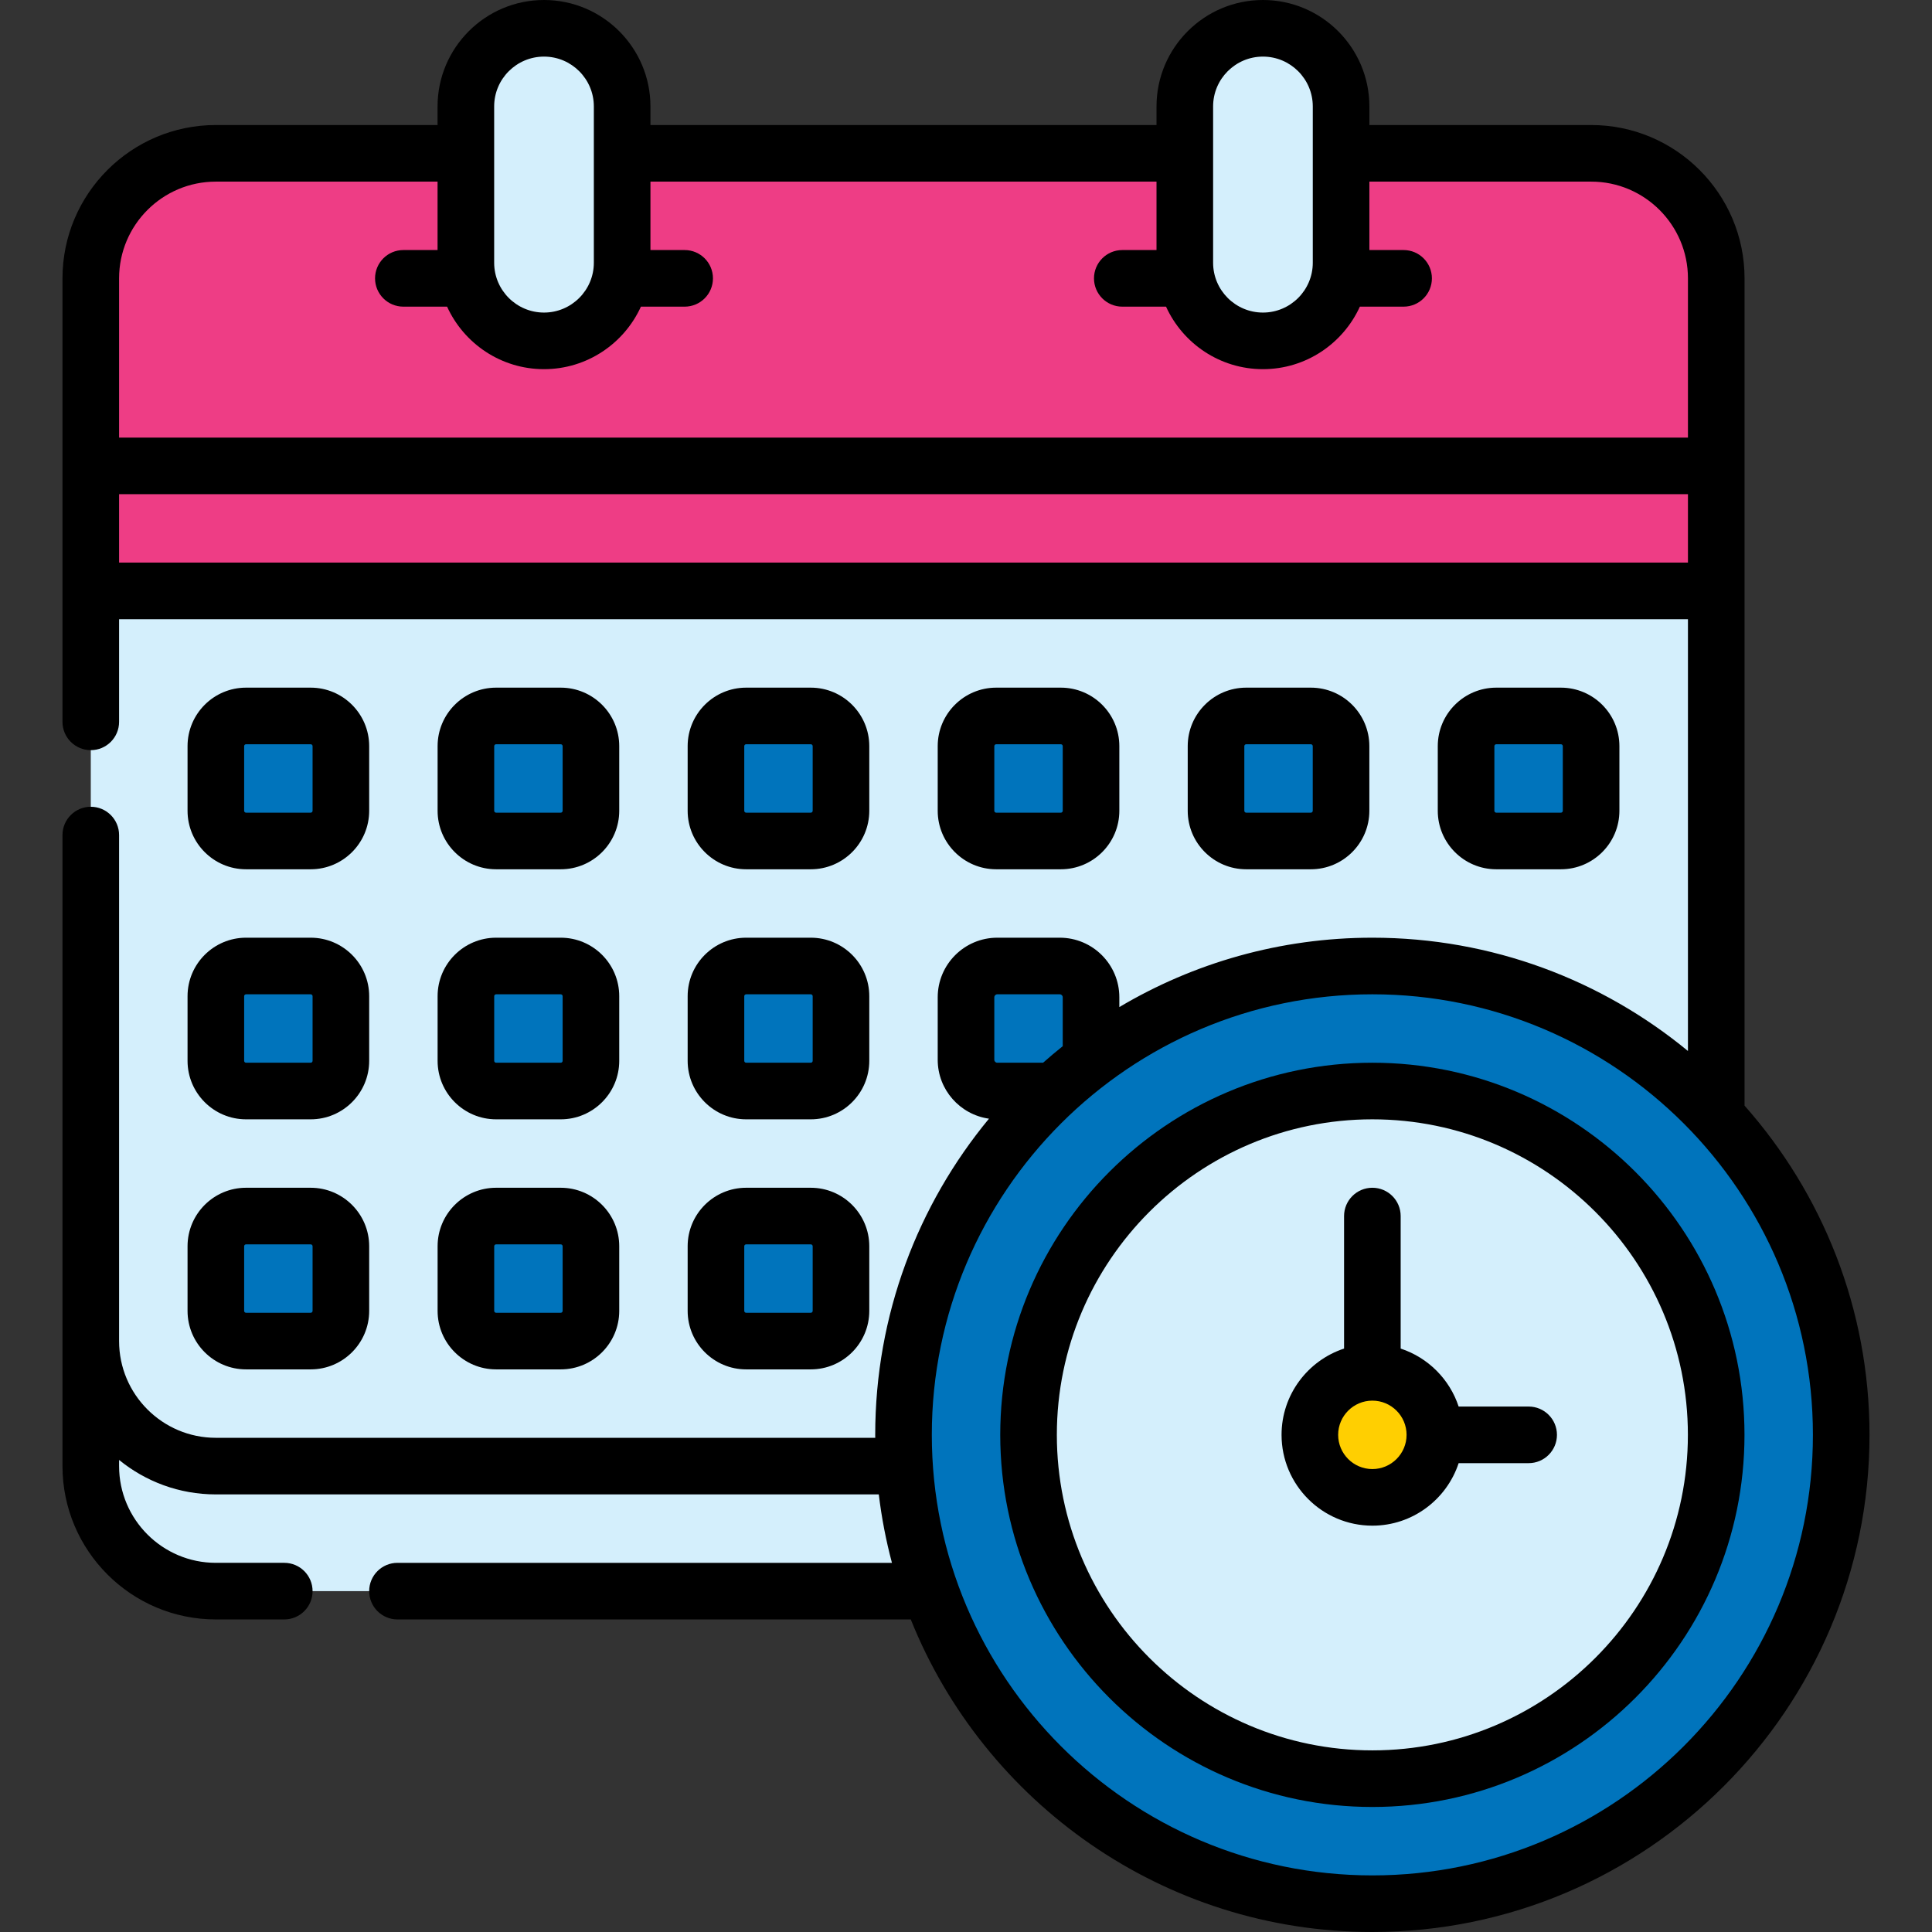
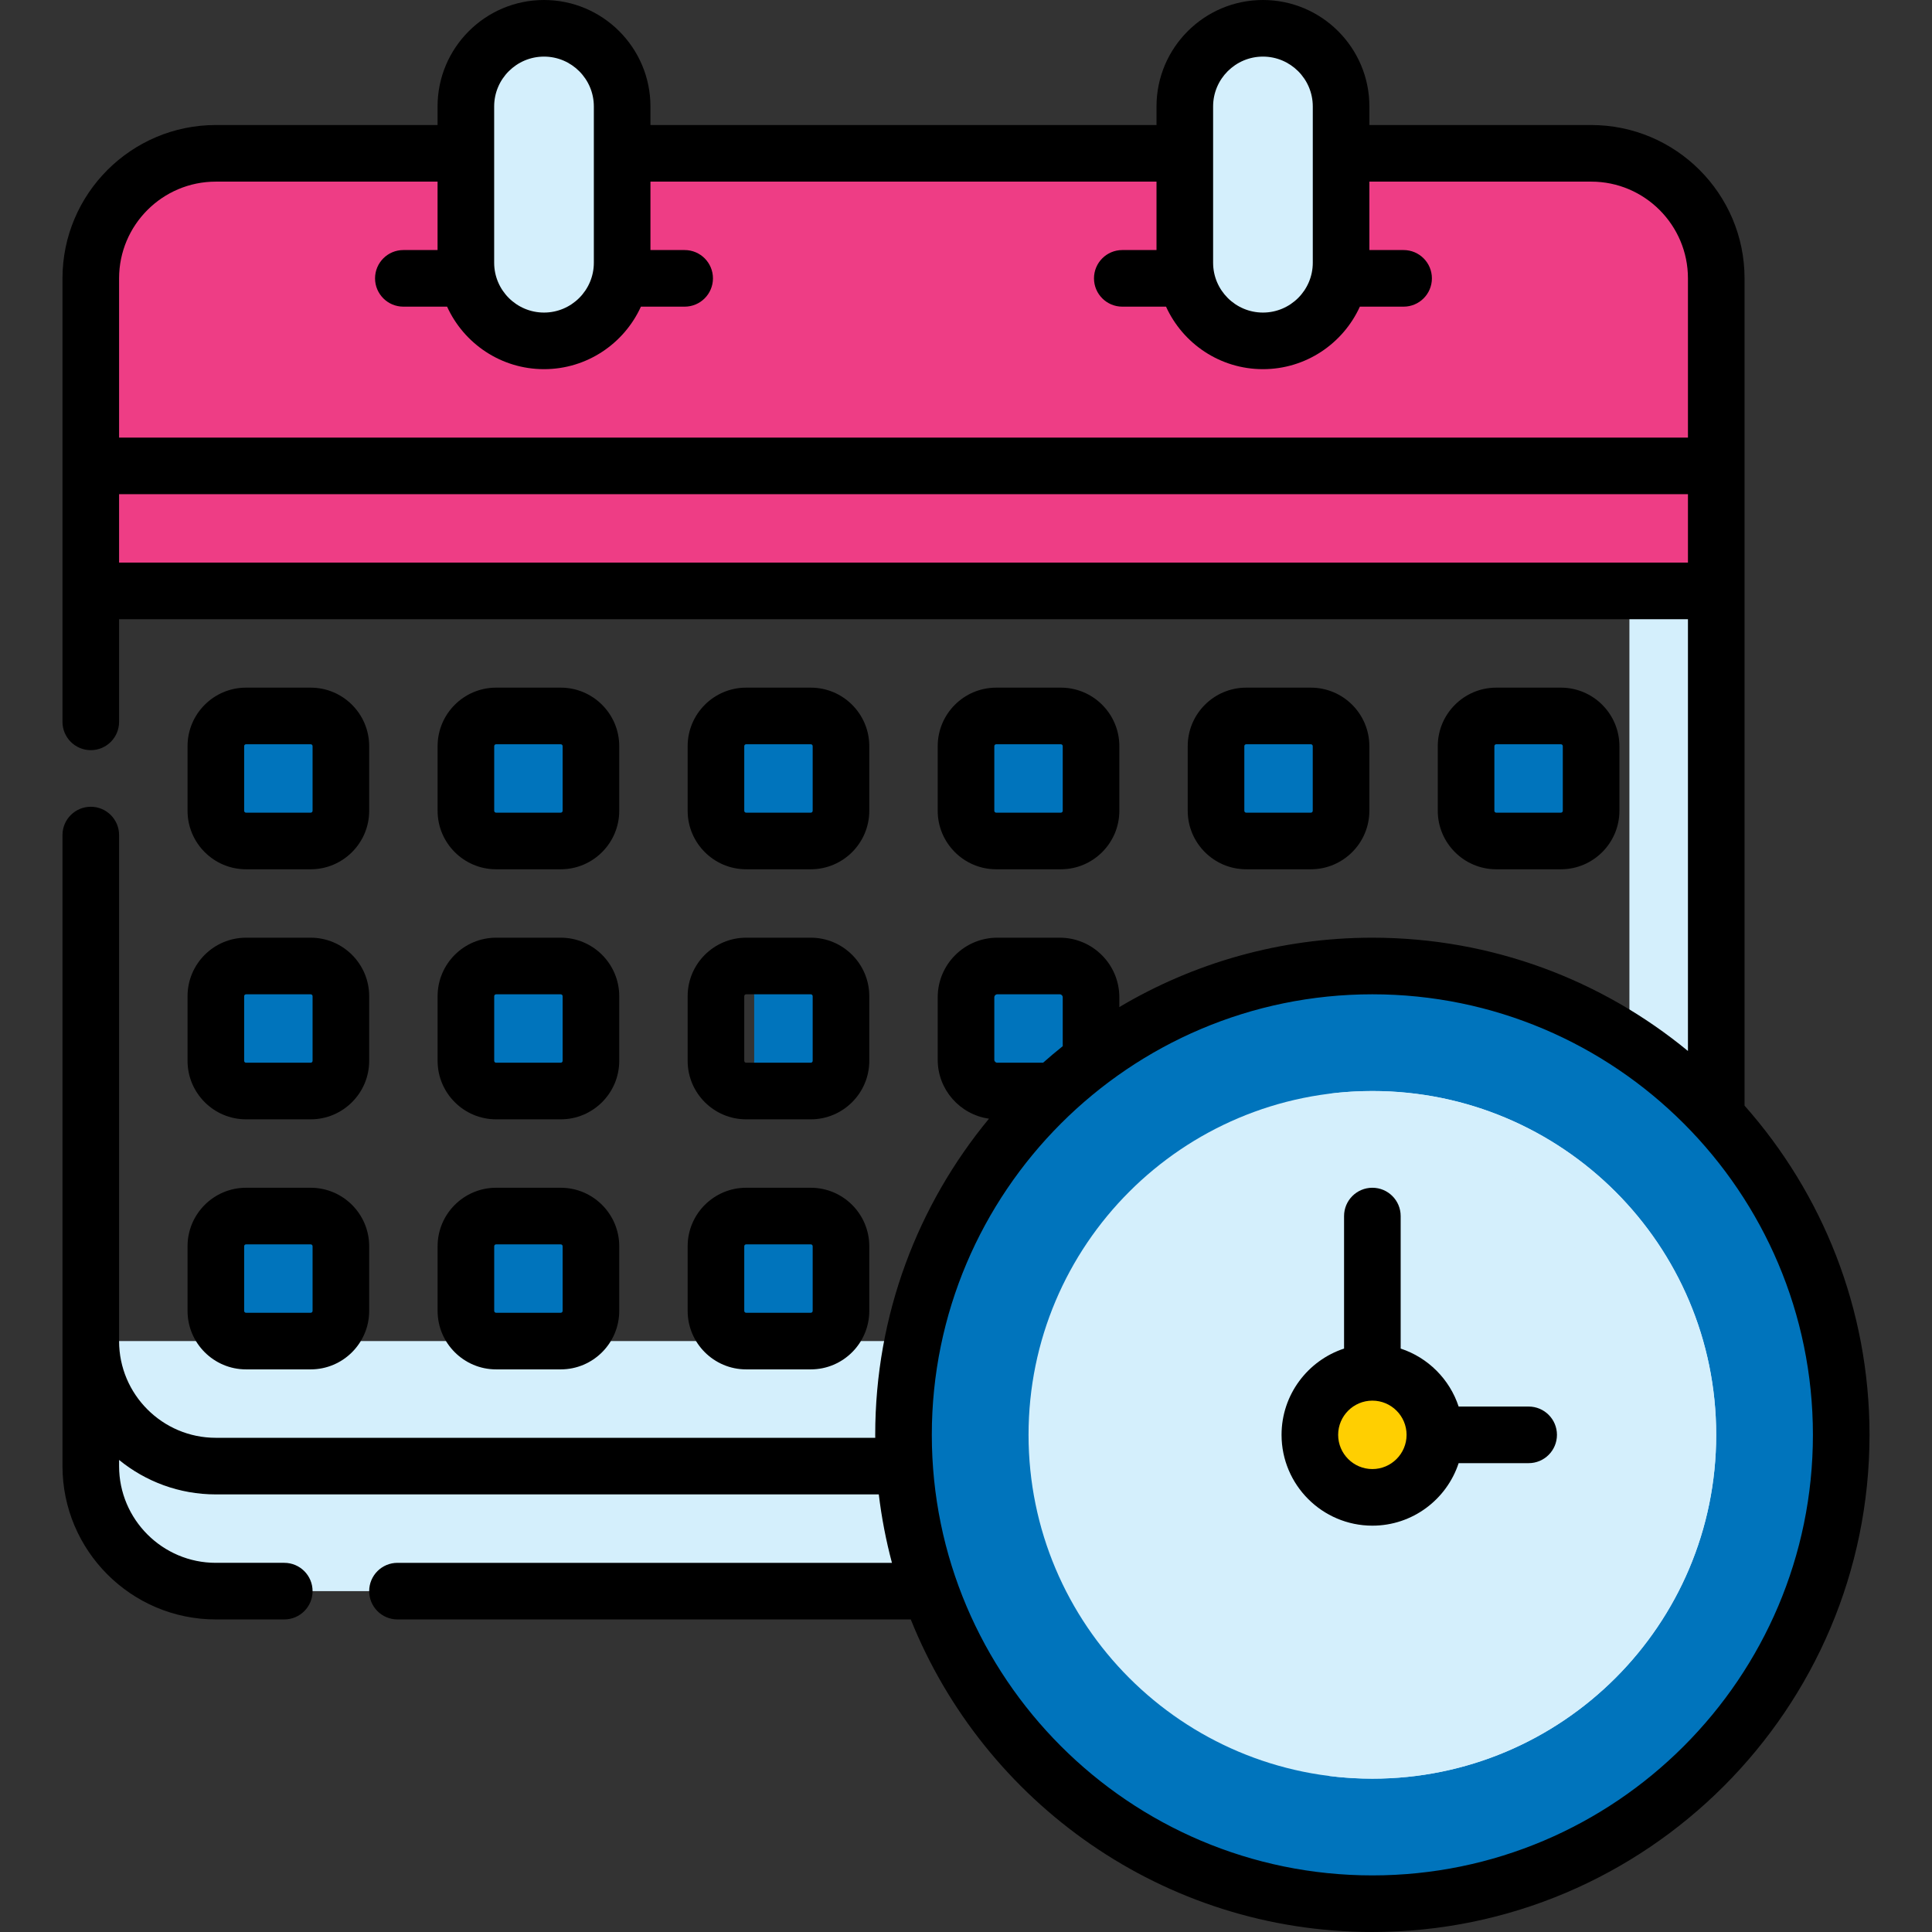
<svg xmlns="http://www.w3.org/2000/svg" width="512" height="512" viewBox="0 0 512 512" fill="none">
  <rect x="0" y="0" width="512" height="512" fill="#333333" stroke="none" />
  <g clip-path="url(#clip0)">
    <path d="M246.517 421.666H57.191C38.892 421.666 24.059 406.832 24.059 388.534V355.4H278.342L246.517 421.666Z" fill="#D4EFFC" />
-     <path d="M454.824 156.6V295.797V388.533H57.191C38.892 388.533 24.059 373.699 24.059 355.4V156.6L256.008 73.766L454.824 156.6Z" fill="#D4EFFC" />
    <path d="M82.336 222.867H65.203C60.785 222.867 57.203 219.285 57.203 214.867V197.734C57.203 193.316 60.785 189.734 65.203 189.734H82.336C86.754 189.734 90.336 193.316 90.336 197.734V214.867C90.336 219.285 86.754 222.867 82.336 222.867Z" fill="#0074BC" />
    <path d="M148.603 222.867H131.47C127.052 222.867 123.47 219.285 123.47 214.867V197.734C123.47 193.316 127.052 189.734 131.47 189.734H148.603C153.021 189.734 156.603 193.316 156.603 197.734V214.867C156.603 219.285 153.021 222.867 148.603 222.867Z" fill="#0074BC" />
    <path d="M214.869 222.867H197.736C193.318 222.867 189.736 219.285 189.736 214.867V197.734C189.736 193.316 193.318 189.734 197.736 189.734H214.869C219.287 189.734 222.869 193.316 222.869 197.734V214.867C222.869 219.285 219.288 222.867 214.869 222.867Z" fill="#0074BC" />
    <path d="M281.136 222.867H264.003C259.585 222.867 256.003 219.285 256.003 214.867V197.734C256.003 193.316 259.585 189.734 264.003 189.734H281.136C285.554 189.734 289.136 193.316 289.136 197.734V214.867C289.136 219.285 285.554 222.867 281.136 222.867Z" fill="#0074BC" />
    <path d="M347.392 222.867H330.259C325.841 222.867 322.259 219.285 322.259 214.867V197.734C322.259 193.316 325.841 189.734 330.259 189.734H347.392C351.81 189.734 355.392 193.316 355.392 197.734V214.867C355.392 219.285 351.81 222.867 347.392 222.867Z" fill="#0074BC" />
    <path d="M413.658 222.867H396.525C392.107 222.867 388.525 219.285 388.525 214.867V197.734C388.525 193.316 392.107 189.734 396.525 189.734H413.658C418.076 189.734 421.658 193.316 421.658 197.734V214.867C421.658 219.285 418.077 222.867 413.658 222.867Z" fill="#0074BC" />
    <path d="M82.336 289.133H65.203C60.785 289.133 57.203 285.551 57.203 281.133V264C57.203 259.582 60.785 256 65.203 256H82.336C86.754 256 90.336 259.582 90.336 264V281.133C90.336 285.552 86.754 289.133 82.336 289.133Z" fill="#0074BC" />
    <path d="M148.603 289.133H131.47C127.052 289.133 123.47 285.551 123.47 281.133V264C123.47 259.582 127.052 256 131.47 256H148.603C153.021 256 156.603 259.582 156.603 264V281.133C156.603 285.552 153.021 289.133 148.603 289.133Z" fill="#0074BC" />
-     <path d="M214.869 289.133H197.736C193.318 289.133 189.736 285.551 189.736 281.133V264C189.736 259.582 193.318 256 197.736 256H214.869C219.287 256 222.869 259.582 222.869 264V281.133C222.869 285.552 219.288 289.133 214.869 289.133Z" fill="#0074BC" />
    <path d="M289.136 289.133V264.283C289.136 259.708 285.427 256 280.853 256H264.286C259.711 256 256.003 259.709 256.003 264.283V280.85C256.003 285.425 259.712 289.133 264.286 289.133H289.136Z" fill="#0074BC" />
    <path d="M82.336 355.4H65.203C60.785 355.4 57.203 351.818 57.203 347.4V330.267C57.203 325.849 60.785 322.267 65.203 322.267H82.336C86.754 322.267 90.336 325.849 90.336 330.267V347.4C90.336 351.818 86.754 355.4 82.336 355.4Z" fill="#0074BC" />
    <path d="M148.603 355.4H131.47C127.052 355.4 123.47 351.818 123.47 347.4V330.267C123.47 325.849 127.052 322.267 131.47 322.267H148.603C153.021 322.267 156.603 325.849 156.603 330.267V347.4C156.603 351.818 153.021 355.4 148.603 355.4Z" fill="#0074BC" />
    <path d="M214.869 355.4H197.736C193.318 355.4 189.736 351.818 189.736 347.4V330.267C189.736 325.849 193.318 322.267 197.736 322.267H214.869C219.287 322.267 222.869 325.849 222.869 330.267V347.4C222.869 351.818 219.288 355.4 214.869 355.4Z" fill="#0074BC" />
    <path d="M413.658 189.733H396.525C395.488 189.733 394.501 189.937 393.592 190.296C396.557 191.467 398.659 194.352 398.659 197.734V214.867C398.659 218.249 396.558 221.134 393.592 222.304C394.501 222.663 395.489 222.867 396.525 222.867H413.658C418.076 222.867 421.658 219.285 421.658 214.867V197.734C421.658 193.315 418.077 189.733 413.658 189.733Z" fill="#0074BC" />
    <path d="M347.392 189.733H330.259C329.222 189.733 328.235 189.937 327.326 190.296C330.291 191.467 332.393 194.352 332.393 197.734V214.867C332.393 218.249 330.292 221.134 327.326 222.304C328.235 222.663 329.222 222.867 330.259 222.867H347.392C351.81 222.867 355.392 219.285 355.392 214.867V197.734C355.392 193.315 351.81 189.733 347.392 189.733Z" fill="#0074BC" />
    <path d="M281.136 189.733H264.003C262.966 189.733 261.979 189.937 261.07 190.296C264.035 191.467 266.137 194.352 266.137 197.734V214.867C266.137 218.249 264.036 221.134 261.07 222.304C261.979 222.663 262.966 222.867 264.003 222.867H281.136C285.554 222.867 289.136 219.285 289.136 214.867V197.734C289.136 193.315 285.554 189.733 281.136 189.733Z" fill="#0074BC" />
    <path d="M214.869 189.733H197.736C196.699 189.733 195.712 189.937 194.803 190.296C197.768 191.467 199.87 194.352 199.87 197.734V214.867C199.87 218.249 197.769 221.134 194.803 222.304C195.712 222.663 196.699 222.867 197.736 222.867H214.869C219.287 222.867 222.869 219.285 222.869 214.867V197.734C222.869 193.315 219.288 189.733 214.869 189.733Z" fill="#0074BC" />
    <path d="M148.603 189.733H131.47C130.433 189.733 129.446 189.937 128.537 190.296C131.502 191.467 133.604 194.352 133.604 197.734V214.867C133.604 218.249 131.503 221.134 128.537 222.304C129.446 222.663 130.433 222.867 131.47 222.867H148.603C153.021 222.867 156.603 219.285 156.603 214.867V197.734C156.603 193.315 153.021 189.733 148.603 189.733Z" fill="#0074BC" />
    <path d="M82.336 189.733H65.203C64.166 189.733 63.179 189.937 62.27 190.296C65.235 191.467 67.337 194.352 67.337 197.734V214.867C67.337 218.249 65.236 221.134 62.27 222.304C63.179 222.663 64.167 222.867 65.203 222.867H82.336C86.754 222.867 90.336 219.285 90.336 214.867V197.734C90.336 193.315 86.754 189.733 82.336 189.733Z" fill="#0074BC" />
    <path d="M82.336 256H65.203C64.166 256 63.179 256.204 62.27 256.563C65.235 257.734 67.337 260.619 67.337 264.001V281.134C67.337 284.516 65.236 287.401 62.27 288.571C63.179 288.93 64.167 289.134 65.203 289.134H82.336C86.754 289.134 90.336 285.552 90.336 281.134V264C90.336 259.582 86.754 256 82.336 256Z" fill="#0074BC" />
    <path d="M82.336 322.267H65.203C64.166 322.267 63.179 322.471 62.27 322.83C65.235 324.001 67.337 326.886 67.337 330.268V347.4C67.337 350.782 65.236 353.667 62.27 354.837C63.179 355.196 64.167 355.4 65.203 355.4H82.336C86.754 355.4 90.336 351.818 90.336 347.4V330.267C90.336 325.848 86.754 322.267 82.336 322.267Z" fill="#0074BC" />
    <path d="M148.603 256H131.47C130.433 256 129.446 256.204 128.537 256.563C131.502 257.734 133.604 260.619 133.604 264.001V281.134C133.604 284.516 131.503 287.401 128.537 288.571C129.446 288.93 130.433 289.134 131.47 289.134H148.603C153.021 289.134 156.603 285.552 156.603 281.134V264C156.603 259.582 153.021 256 148.603 256Z" fill="#0074BC" />
    <path d="M148.603 322.267H131.47C130.433 322.267 129.446 322.471 128.537 322.83C131.502 324.001 133.604 326.886 133.604 330.268V347.4C133.604 350.782 131.503 353.667 128.537 354.837C129.446 355.196 130.433 355.4 131.47 355.4H148.603C153.021 355.4 156.603 351.818 156.603 347.4V330.267C156.603 325.848 153.021 322.267 148.603 322.267Z" fill="#0074BC" />
    <path d="M214.869 256H197.736C196.699 256 195.712 256.204 194.803 256.563C197.768 257.734 199.87 260.619 199.87 264.001V281.134C199.87 284.516 197.769 287.401 194.803 288.571C195.712 288.93 196.699 289.134 197.736 289.134H214.869C219.287 289.134 222.869 285.552 222.869 281.134V264C222.869 259.582 219.288 256 214.869 256Z" fill="#0074BC" />
    <path d="M289.136 289.133V264C289.136 259.582 285.554 256 281.136 256H264.003C262.966 256 261.979 256.204 261.07 256.563C264.035 257.734 266.137 260.619 266.137 264.001V281.134C266.137 284.516 264.036 287.401 261.07 288.571C261.979 288.93 262.966 289.134 264.003 289.134H289.136V289.133Z" fill="#0074BC" />
    <path d="M214.869 322.267H197.736C196.699 322.267 195.712 322.471 194.803 322.83C197.768 324.001 199.87 326.886 199.87 330.268V347.4C199.87 350.782 197.769 353.667 194.803 354.837C195.712 355.196 196.699 355.4 197.736 355.4H214.869C219.287 355.4 222.869 351.818 222.869 347.4V330.267C222.869 325.848 219.288 322.267 214.869 322.267Z" fill="#0074BC" />
    <path d="M431.808 147.01V295.797V388.533H454.824V295.797V156.6L431.808 147.01Z" fill="#D4EFFC" />
    <path d="M454.824 156.6V73.766C454.824 55.467 439.99 40.634 421.692 40.634H57.191C38.892 40.634 24.059 55.468 24.059 73.766V156.6H454.824Z" fill="#EE3D85" />
    <path d="M164.875 69.625C164.875 81.062 155.604 90.333 144.167 90.333C132.73 90.333 123.459 81.061 123.459 69.625V28.208C123.459 16.771 132.73 7.5 144.167 7.5C155.604 7.5 164.875 16.771 164.875 28.208V69.625Z" fill="#D4EFFC" />
    <path d="M355.403 69.625C355.403 81.062 346.132 90.333 334.695 90.333C323.258 90.333 313.987 81.061 313.987 69.625V28.208C313.987 16.771 323.258 7.5 334.695 7.5C346.132 7.5 355.403 16.771 355.403 28.208V69.625Z" fill="#D4EFFC" />
    <path d="M334.694 7.5C330.443 7.5 326.493 8.785 323.205 10.982C328.762 14.696 332.424 21.022 332.424 28.208V69.625C332.424 76.81 328.762 83.137 323.205 86.851C326.493 89.048 330.442 90.333 334.694 90.333C346.131 90.333 355.402 81.061 355.402 69.625V28.208C355.403 16.771 346.131 7.5 334.694 7.5Z" fill="#D4EFFC" />
    <path d="M144.167 7.5C139.916 7.5 135.966 8.785 132.678 10.982C138.235 14.696 141.897 21.022 141.897 28.208V69.625C141.897 76.81 138.235 83.137 132.678 86.851C135.966 89.048 139.915 90.333 144.167 90.333C155.604 90.333 164.875 81.061 164.875 69.625V28.208C164.875 16.771 155.604 7.5 144.167 7.5Z" fill="#D4EFFC" />
    <path d="M421.692 40.633H398.684C416.982 40.633 431.816 55.467 431.816 73.765V156.6H454.824V73.766C454.824 55.467 439.99 40.633 421.692 40.633Z" fill="#EE3D85" />
    <path d="M363.691 504.5C432.313 504.5 487.941 448.871 487.941 380.25C487.941 311.629 432.313 256 363.691 256C295.07 256 239.441 311.629 239.441 380.25C239.441 448.871 295.07 504.5 363.691 504.5Z" fill="#0074BC" />
    <path d="M363.691 471.367C414.014 471.367 454.808 430.572 454.808 380.25C454.808 329.927 414.014 289.133 363.691 289.133C313.368 289.133 272.574 329.927 272.574 380.25C272.574 430.572 313.368 471.367 363.691 471.367Z" fill="#D4EFFC" />
-     <path d="M363.691 256C359.813 256 355.979 256.187 352.191 256.535C415.42 262.339 464.941 315.507 464.941 380.25C464.941 444.993 415.42 498.161 352.191 503.965C355.979 504.313 359.813 504.5 363.691 504.5C432.312 504.5 487.941 448.871 487.941 380.25C487.941 311.629 432.313 256 363.691 256Z" fill="#0074BC" />
    <path d="M363.691 289.133C359.798 289.133 355.963 289.379 352.199 289.852C397.096 295.502 431.824 333.82 431.824 380.249C431.824 426.678 397.097 464.996 352.199 470.646C355.963 471.12 359.798 471.365 363.691 471.365C414.013 471.365 454.808 430.571 454.808 380.248C454.808 329.925 414.014 289.133 363.691 289.133Z" fill="#D4EFFC" />
    <path d="M363.691 396.817C372.841 396.817 380.258 389.4 380.258 380.25C380.258 371.1 372.841 363.683 363.691 363.683C354.541 363.683 347.124 371.1 347.124 380.25C347.124 389.4 354.541 396.817 363.691 396.817Z" fill="#FFCF01" />
    <path d="M65.202 230.367H82.336C90.883 230.367 97.836 223.414 97.836 214.867V197.734C97.836 189.187 90.883 182.234 82.336 182.234H65.202C56.655 182.234 49.702 189.187 49.702 197.734V214.867C49.702 223.414 56.655 230.367 65.202 230.367ZM64.702 197.733C64.702 197.457 64.927 197.233 65.202 197.233H82.336C82.611 197.233 82.836 197.457 82.836 197.733V214.866C82.836 215.142 82.611 215.366 82.336 215.366H65.202C64.927 215.366 64.702 215.142 64.702 214.866V197.733Z" fill="black" />
    <path d="M131.47 230.367H148.603C157.15 230.367 164.103 223.414 164.103 214.867V197.734C164.103 189.187 157.15 182.234 148.603 182.234H131.47C122.923 182.234 115.97 189.187 115.97 197.734V214.867C115.97 223.414 122.923 230.367 131.47 230.367ZM130.97 197.733C130.97 197.457 131.195 197.233 131.47 197.233H148.603C148.878 197.233 149.103 197.457 149.103 197.733V214.866C149.103 215.142 148.878 215.366 148.603 215.366H131.47C131.195 215.366 130.97 215.142 130.97 214.866V197.733Z" fill="black" />
    <path d="M197.736 230.367H214.869C223.416 230.367 230.369 223.414 230.369 214.867V197.734C230.369 189.187 223.416 182.234 214.869 182.234H197.736C189.189 182.234 182.236 189.187 182.236 197.734V214.867C182.236 223.414 189.189 230.367 197.736 230.367ZM197.236 197.733C197.236 197.457 197.461 197.233 197.736 197.233H214.869C215.144 197.233 215.369 197.457 215.369 197.733V214.866C215.369 215.142 215.144 215.366 214.869 215.366H197.736C197.461 215.366 197.236 215.142 197.236 214.866V197.733Z" fill="black" />
    <path d="M281.136 230.367C289.683 230.367 296.636 223.414 296.636 214.867V197.734C296.636 189.187 289.683 182.234 281.136 182.234H264.003C255.456 182.234 248.503 189.187 248.503 197.734V214.867C248.503 223.414 255.456 230.367 264.003 230.367H281.136ZM263.503 214.867V197.734C263.503 197.458 263.728 197.234 264.003 197.234H281.136C281.411 197.234 281.636 197.458 281.636 197.734V214.867C281.636 215.143 281.411 215.367 281.136 215.367H264.003C263.728 215.367 263.503 215.143 263.503 214.867Z" fill="black" />
    <path d="M347.392 230.367C355.939 230.367 362.892 223.414 362.892 214.867V197.734C362.892 189.187 355.939 182.234 347.392 182.234H330.259C321.712 182.234 314.759 189.187 314.759 197.734V214.867C314.759 223.414 321.712 230.367 330.259 230.367H347.392ZM329.759 214.867V197.734C329.759 197.458 329.984 197.234 330.259 197.234H347.392C347.667 197.234 347.892 197.458 347.892 197.734V214.867C347.892 215.143 347.667 215.367 347.392 215.367H330.259C329.983 215.367 329.759 215.143 329.759 214.867Z" fill="black" />
    <path d="M413.658 230.367C422.205 230.367 429.158 223.414 429.158 214.867V197.734C429.158 189.187 422.205 182.234 413.658 182.234H396.525C387.978 182.234 381.025 189.187 381.025 197.734V214.867C381.025 223.414 387.978 230.367 396.525 230.367H413.658ZM396.025 214.867V197.734C396.025 197.458 396.25 197.234 396.525 197.234H413.658C413.933 197.234 414.158 197.458 414.158 197.734V214.867C414.158 215.143 413.933 215.367 413.658 215.367H396.525C396.25 215.367 396.025 215.143 396.025 214.867Z" fill="black" />
    <path d="M49.702 281.133C49.702 289.68 56.655 296.633 65.202 296.633H82.336C90.883 296.633 97.836 289.68 97.836 281.133V264C97.836 255.453 90.883 248.5 82.336 248.5H65.202C56.655 248.5 49.702 255.453 49.702 264V281.133ZM64.702 264C64.702 263.724 64.927 263.5 65.202 263.5H82.336C82.611 263.5 82.836 263.724 82.836 264V281.133C82.836 281.409 82.611 281.633 82.336 281.633H65.202C64.927 281.633 64.702 281.409 64.702 281.133V264Z" fill="black" />
    <path d="M115.97 281.133C115.97 289.68 122.923 296.633 131.47 296.633H148.603C157.15 296.633 164.103 289.68 164.103 281.133V264C164.103 255.453 157.15 248.5 148.603 248.5H131.47C122.923 248.5 115.97 255.453 115.97 264V281.133ZM130.97 264C130.97 263.724 131.195 263.5 131.47 263.5H148.603C148.878 263.5 149.103 263.724 149.103 264V281.133C149.103 281.409 148.878 281.633 148.603 281.633H131.47C131.195 281.633 130.97 281.409 130.97 281.133V264Z" fill="black" />
    <path d="M182.236 281.133C182.236 289.68 189.189 296.633 197.736 296.633H214.869C223.416 296.633 230.369 289.68 230.369 281.133V264C230.369 255.453 223.416 248.5 214.869 248.5H197.736C189.189 248.5 182.236 255.453 182.236 264V281.133ZM197.236 264C197.236 263.724 197.461 263.5 197.736 263.5H214.869C215.144 263.5 215.369 263.724 215.369 264V281.133C215.369 281.409 215.144 281.633 214.869 281.633H197.736C197.461 281.633 197.236 281.409 197.236 281.133V264Z" fill="black" />
    <path d="M49.702 347.4C49.702 355.947 56.655 362.9 65.202 362.9H82.336C90.883 362.9 97.836 355.947 97.836 347.4V330.267C97.836 321.72 90.883 314.767 82.336 314.767H65.202C56.655 314.767 49.702 321.72 49.702 330.267V347.4ZM64.702 330.267C64.702 329.991 64.927 329.767 65.202 329.767H82.336C82.611 329.767 82.836 329.991 82.836 330.267V347.4C82.836 347.676 82.611 347.9 82.336 347.9H65.202C64.927 347.9 64.702 347.676 64.702 347.4V330.267Z" fill="black" />
    <path d="M115.97 347.4C115.97 355.947 122.923 362.9 131.47 362.9H148.603C157.15 362.9 164.103 355.947 164.103 347.4V330.267C164.103 321.72 157.15 314.767 148.603 314.767H131.47C122.923 314.767 115.97 321.72 115.97 330.267V347.4ZM130.97 330.267C130.97 329.991 131.195 329.767 131.47 329.767H148.603C148.878 329.767 149.103 329.991 149.103 330.267V347.4C149.103 347.676 148.878 347.9 148.603 347.9H131.47C131.195 347.9 130.97 347.676 130.97 347.4V330.267Z" fill="black" />
    <path d="M182.236 347.4C182.236 355.947 189.189 362.9 197.736 362.9H214.869C223.416 362.9 230.369 355.947 230.369 347.4V330.267C230.369 321.72 223.416 314.767 214.869 314.767H197.736C189.189 314.767 182.236 321.72 182.236 330.267V347.4ZM197.236 330.267C197.236 329.991 197.461 329.767 197.736 329.767H214.869C215.144 329.767 215.369 329.991 215.369 330.267V347.4C215.369 347.676 215.144 347.9 214.869 347.9H197.736C197.461 347.9 197.236 347.676 197.236 347.4V330.267Z" fill="black" />
    <path d="M462.324 293.006V73.766C462.324 51.361 444.097 33.134 421.691 33.134H362.902V28.209C362.902 12.654 350.248 0 334.694 0C319.14 0 306.486 12.654 306.486 28.208V33.133H172.375V28.208C172.375 12.654 159.721 0 144.167 0C128.612 0 115.958 12.654 115.958 28.208V33.133H57.191C34.786 33.133 16.558 51.361 16.558 73.765V191.3C16.558 195.442 19.915 198.8 24.058 198.8C28.201 198.8 31.558 195.442 31.558 191.3V164.1H447.324V278.523C424.559 259.774 395.417 248.5 363.691 248.5C339.22 248.5 316.291 255.214 296.635 266.885V264.283C296.635 255.58 289.555 248.5 280.852 248.5H264.286C255.583 248.5 248.503 255.58 248.503 264.283V280.85C248.503 288.806 254.426 295.388 262.09 296.462C243.264 319.25 231.941 348.452 231.941 380.25C231.941 380.512 231.949 380.771 231.951 381.033H57.191C43.057 381.033 31.558 369.534 31.558 355.401V221.3C31.558 217.158 28.201 213.8 24.058 213.8C19.915 213.8 16.558 217.158 16.558 221.3V388.534C16.558 410.939 34.785 429.166 57.191 429.166H75.336C79.479 429.166 82.836 425.808 82.836 421.666C82.836 417.524 79.479 414.166 75.336 414.166H57.191C43.057 414.166 31.558 402.667 31.558 388.534V386.899C38.555 392.604 47.479 396.033 57.191 396.033H232.89C233.632 402.219 234.804 408.273 236.375 414.167H105.335C101.192 414.167 97.835 417.525 97.835 421.667C97.835 425.809 101.192 429.167 105.335 429.167H241.362C260.825 477.663 308.321 512 363.691 512C436.338 512 495.441 452.897 495.441 380.25C495.441 346.818 482.918 316.261 462.324 293.006ZM321.486 28.208C321.486 20.925 327.411 15 334.694 15C341.977 15 347.902 20.925 347.902 28.208V69.625C347.902 76.908 341.977 82.834 334.694 82.834C327.411 82.834 321.486 76.909 321.486 69.625V28.208ZM130.958 28.208C130.958 20.925 136.884 15 144.167 15C151.45 15 157.375 20.925 157.375 28.208V69.625C157.375 76.908 151.45 82.834 144.167 82.834C136.884 82.834 130.958 76.909 130.958 69.625V28.208ZM57.191 48.133H115.958V66.266H106.892C102.749 66.266 99.392 69.624 99.392 73.766C99.392 77.908 102.749 81.266 106.892 81.266H118.483C122.925 91.026 132.763 97.833 144.167 97.833C155.571 97.833 165.409 91.027 169.85 81.266H181.441C185.584 81.266 188.941 77.908 188.941 73.766C188.941 69.624 185.584 66.266 181.441 66.266H172.375V48.133H306.486V66.266H297.419C293.276 66.266 289.919 69.624 289.919 73.766C289.919 77.908 293.276 81.266 297.419 81.266H309.011C313.453 91.026 323.291 97.833 334.694 97.833C346.097 97.833 355.936 91.027 360.377 81.266H371.969C376.112 81.266 379.469 77.908 379.469 73.766C379.469 69.624 376.112 66.266 371.969 66.266H362.902V48.133H421.691C435.825 48.133 447.324 59.632 447.324 73.765V115.966H31.559V73.766C31.559 59.632 43.058 48.133 57.191 48.133ZM31.559 149.1V130.967H447.325V149.1H31.559ZM263.503 264.283C263.503 263.851 263.855 263.5 264.286 263.5H280.852C281.284 263.5 281.635 263.852 281.635 264.283V277.252C279.861 278.668 278.126 280.129 276.428 281.633H264.285C263.853 281.633 263.502 281.281 263.502 280.85V264.283H263.503ZM363.691 497C299.315 497 246.941 444.626 246.941 380.25C246.941 315.874 299.315 263.5 363.691 263.5C428.067 263.5 480.441 315.874 480.441 380.25C480.441 444.626 428.067 497 363.691 497Z" fill="black" />
-     <path d="M363.691 281.633C309.314 281.633 265.075 325.872 265.075 380.25C265.075 434.628 309.314 478.867 363.691 478.867C418.069 478.867 462.308 434.628 462.308 380.25C462.308 325.872 418.069 281.633 363.691 281.633ZM363.691 463.867C317.584 463.867 280.075 426.357 280.075 380.25C280.075 334.143 317.585 296.633 363.691 296.633C409.797 296.633 447.308 334.143 447.308 380.25C447.308 426.357 409.798 463.867 363.691 463.867Z" fill="black" />
    <path d="M405.108 372.75H386.555C384.172 365.504 378.438 359.769 371.192 357.386V322.267C371.192 318.125 367.835 314.767 363.692 314.767C359.549 314.767 356.192 318.125 356.192 322.267V357.386C346.584 360.546 339.626 369.598 339.626 380.25C339.626 393.521 350.422 404.317 363.692 404.317C374.344 404.317 383.396 397.358 386.555 387.75H405.108C409.251 387.75 412.608 384.392 412.608 380.25C412.608 376.108 409.251 372.75 405.108 372.75ZM363.691 389.317C358.692 389.317 354.625 385.25 354.625 380.25C354.625 375.25 358.692 371.183 363.691 371.183C368.69 371.183 372.757 375.25 372.757 380.25C372.757 385.25 368.69 389.317 363.691 389.317Z" fill="black" />
  </g>
  <defs>
    <clipPath id="clip0">
      <rect width="512" height="512" fill="white" />
    </clipPath>
  </defs>
</svg>